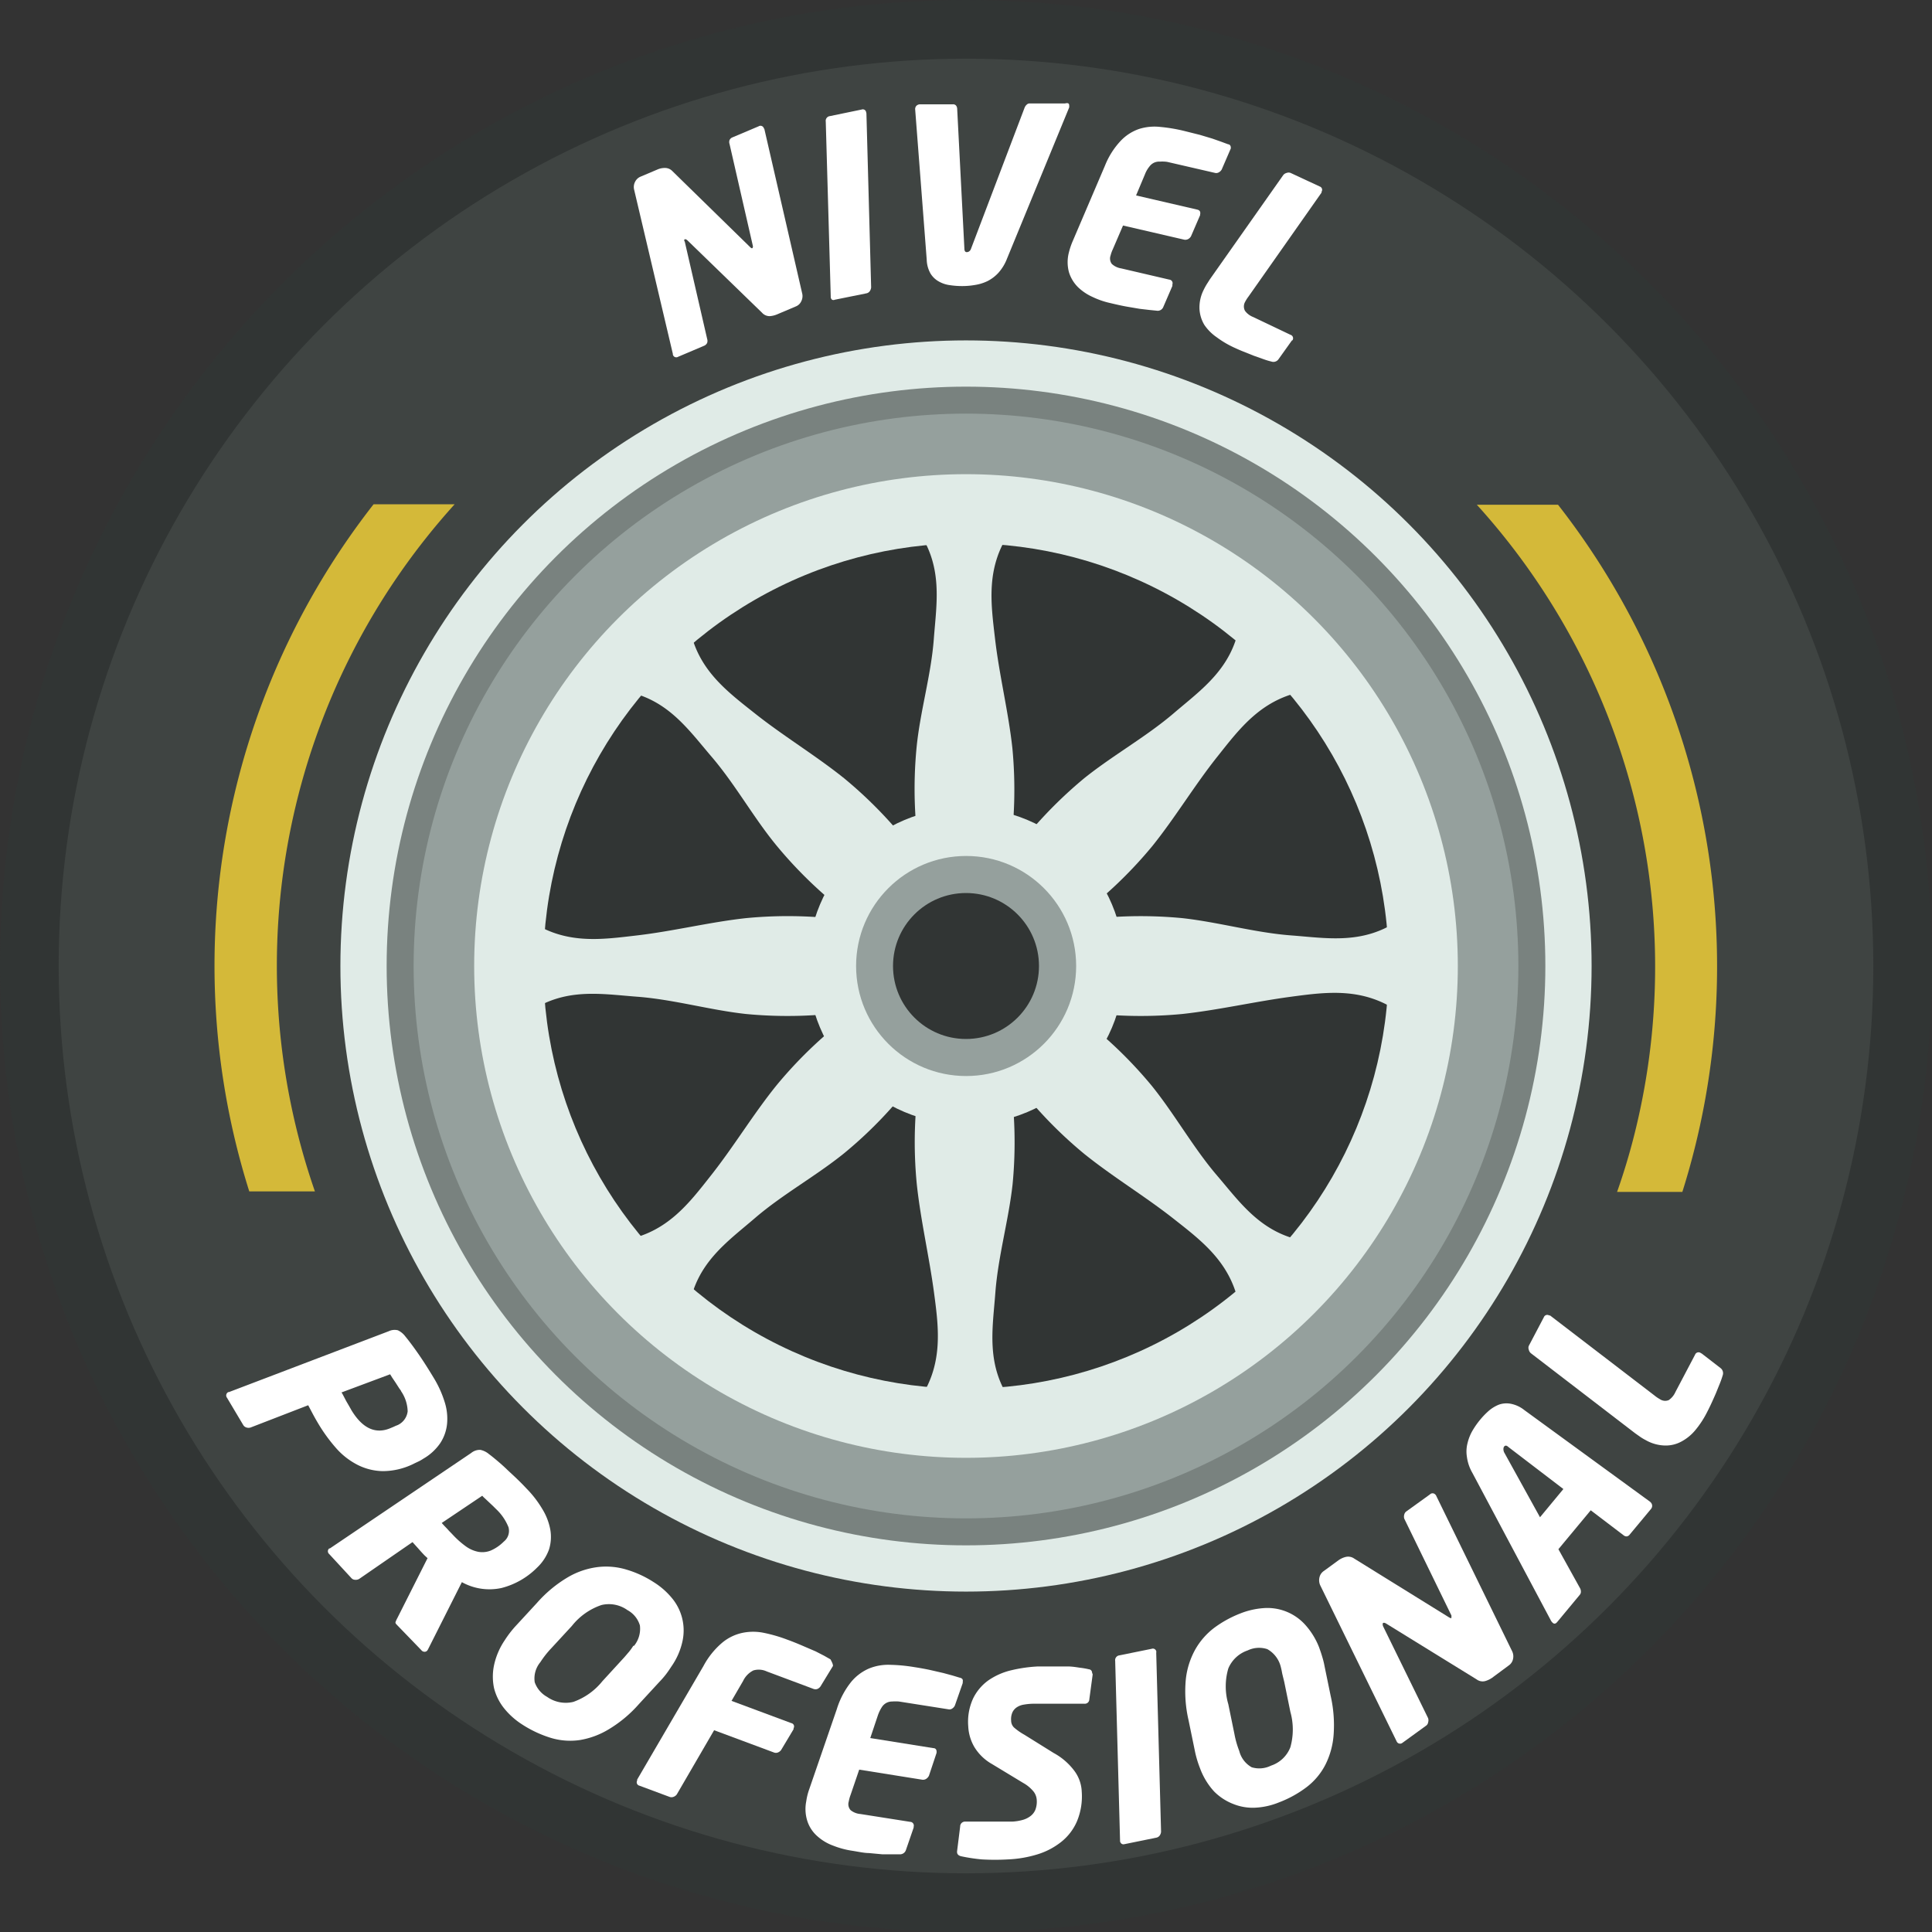
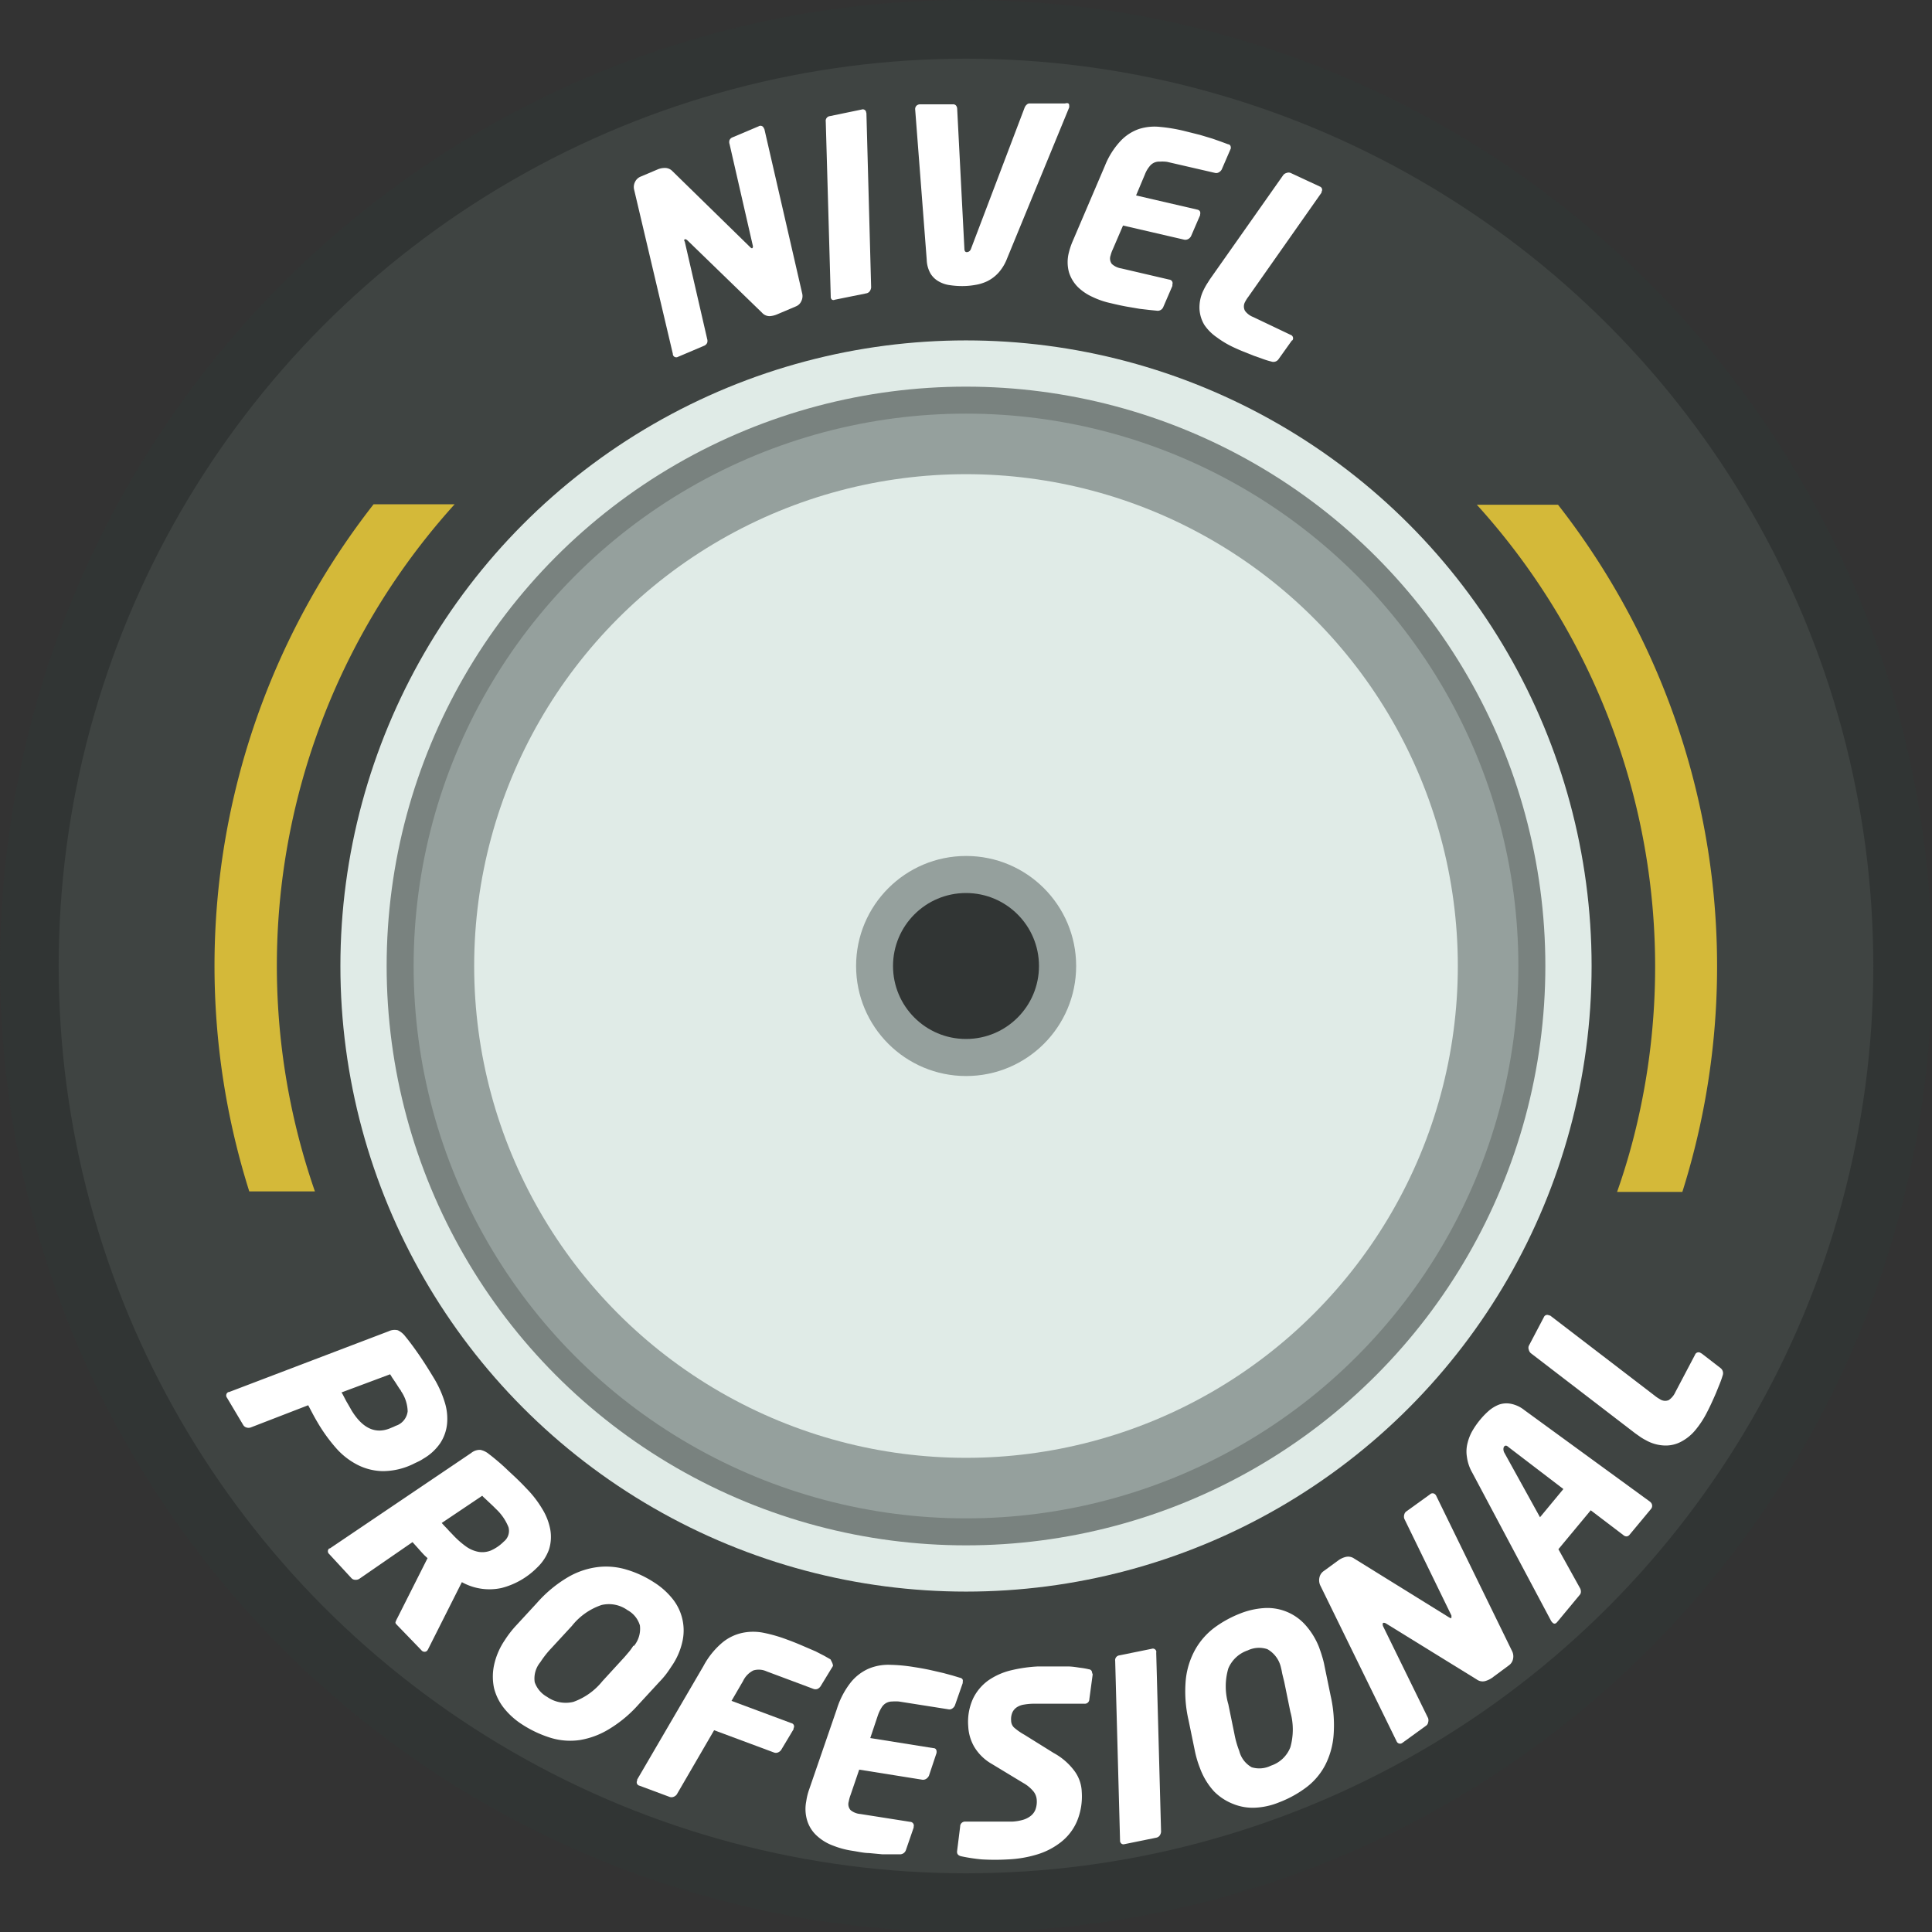
<svg xmlns="http://www.w3.org/2000/svg" viewBox="0 0 155.4 155.4">
  <rect x="0" y="0" width="155.4" height="155.4" fill="#333333" stroke="none" />
  <defs>
    <style>.cls-1{fill:#313534;}.cls-2{fill:#3f4442;}.cls-3{fill:#e0ebe7;}.cls-4{fill:#79827f;}.cls-5{fill:#95a09d;}.cls-6{fill:#d4b939;}.cls-7{fill:#fff;}</style>
  </defs>
  <g id="Capa_2" data-name="Capa 2">
    <g id="Capa_1-2" data-name="Capa 1">
      <circle id="Elipse_118" data-name="Elipse 118" class="cls-1" cx="77.7" cy="77.7" r="77.7" />
      <circle id="Elipse_119" data-name="Elipse 119" class="cls-2" cx="77.7" cy="77.7" r="72.98" />
      <circle id="Elipse_120" data-name="Elipse 120" class="cls-3" cx="77.7" cy="77.7" r="50.32" />
      <circle id="Elipse_121" data-name="Elipse 121" class="cls-4" cx="77.7" cy="77.7" r="46.6" />
      <circle id="Elipse_122" data-name="Elipse 122" class="cls-5" cx="77.7" cy="77.7" r="44.43" />
      <circle id="Elipse_123" data-name="Elipse 123" class="cls-3" cx="77.7" cy="77.7" r="39.56" />
-       <circle id="Elipse_124" data-name="Elipse 124" class="cls-1" cx="77.7" cy="77.7" r="34" />
      <circle id="Elipse_125" data-name="Elipse 125" class="cls-3" cx="77.7" cy="77.7" r="12.74" />
      <path id="Trazado_4025" data-name="Trazado 4025" class="cls-3" d="M78.51,77.7a28.4,28.4,0,0,0,2.66-8.76,35.27,35.27,0,0,0,.26-8.77c-.32-2.92-1.05-5.84-1.39-8.76s-.78-5.84,1.3-8.77H73.81c2.07,2.93,1.52,5.85,1.3,8.77S74,57.25,73.72,60.17A34.8,34.8,0,0,0,74,68.94a28.38,28.38,0,0,0,2.65,8.76A28.35,28.35,0,0,0,74,86.47a34.72,34.72,0,0,0-.26,8.76c.31,2.92,1,5.84,1.39,8.76s.77,5.85-1.3,8.77h7.53c-2.08-2.92-1.52-5.84-1.3-8.77s1.07-5.84,1.39-8.76a35.19,35.19,0,0,0-.26-8.76A28.37,28.37,0,0,0,78.51,77.7Z" />
      <path id="Trazado_4026" data-name="Trazado 4026" class="cls-3" d="M77.57,78.64a28.13,28.13,0,0,0,8.76,2.66,35.27,35.27,0,0,0,8.77.26c2.92-.32,5.84-1,8.76-1.39s5.84-.78,8.77,1.3V73.94c-2.93,2.07-5.85,1.52-8.77,1.3S98,74.17,95.1,73.85a35.27,35.27,0,0,0-8.77.26,28.13,28.13,0,0,0-8.76,2.66,28.1,28.1,0,0,0-8.77-2.66A35.18,35.18,0,0,0,60,73.85c-2.92.32-5.84,1.05-8.76,1.39s-5.85.78-8.77-1.3v7.53c2.92-2.07,5.84-1.52,8.77-1.3s5.84,1.07,8.76,1.39a35.18,35.18,0,0,0,8.76-.26A28.1,28.1,0,0,0,77.57,78.64Z" />
      <path id="Trazado_4027" data-name="Trazado 4027" class="cls-3" d="M78.23,78.37a28.24,28.24,0,0,0,8.08-4.32,35,35,0,0,0,6.38-6c1.84-2.29,3.39-4.88,5.22-7.18s3.58-4.68,7.11-5.29L99.7,50.25c-.6,3.53-3.06,5.21-5.28,7.11s-4.89,3.38-7.19,5.22a35.28,35.28,0,0,0-6,6.38A28.24,28.24,0,0,0,76.9,77a28.4,28.4,0,0,0-8.07,4.31,34.67,34.67,0,0,0-6.38,6c-1.85,2.29-3.4,4.87-5.22,7.18s-3.58,4.68-7.11,5.28l5.32,5.32c.6-3.53,3.06-5.2,5.28-7.11s4.89-3.37,7.18-5.22a34.36,34.36,0,0,0,6-6.38A28,28,0,0,0,78.23,78.37Z" />
      <path id="Trazado_4028" data-name="Trazado 4028" class="cls-3" d="M76.9,78.37a28.05,28.05,0,0,0,4.32,8.07,34.64,34.64,0,0,0,6,6.38c2.3,1.85,4.88,3.4,7.19,5.22s4.67,3.58,5.28,7.11L105,99.83c-3.53-.6-5.21-3.06-7.11-5.28s-3.38-4.89-5.22-7.18a34.67,34.67,0,0,0-6.38-6A28.46,28.46,0,0,0,78.23,77,28.21,28.21,0,0,0,73.92,69a35,35,0,0,0-6-6.38c-2.29-1.84-4.87-3.39-7.18-5.22S56,53.78,55.44,50.25l-5.32,5.32c3.53.6,5.2,3.06,7.11,5.29S60.6,65.75,62.45,68a35,35,0,0,0,6.38,6A28.18,28.18,0,0,0,76.9,78.37Z" />
      <circle id="Elipse_126" data-name="Elipse 126" class="cls-5" cx="77.71" cy="77.7" r="8.85" />
      <circle id="Elipse_127" data-name="Elipse 127" class="cls-1" cx="77.7" cy="77.7" r="5.87" />
      <g id="Grupo_1971" data-name="Grupo 1971">
        <path class="cls-6" d="M131.76,90a52.07,52.07,0,0,1-1.69,5.87h5.25a60.28,60.28,0,0,0-10-55.27h-6.53A55.32,55.32,0,0,1,131.76,90Z" />
        <path class="cls-6" d="M20.06,95.83h5.27A55.33,55.33,0,0,1,36.57,40.56H30.05a60.26,60.26,0,0,0-10,55.27Z" />
      </g>
      <path class="cls-7" d="M61.48,10.37l3.05,13.26a.91.91,0,0,1-.08.6.8.8,0,0,1-.42.41l-1.51.64a1.88,1.88,0,0,1-.61.15.82.82,0,0,1-.62-.28l-6-5.82c-.09-.08-.16-.1-.21-.08s-.07.09,0,.19l1.8,7.82a.53.53,0,0,1,0,.32.47.47,0,0,1-.22.22l-2.12.9a.28.28,0,0,1-.42-.19l0-.05L51,15.23a.9.9,0,0,1,.08-.6.86.86,0,0,1,.44-.42l1.37-.58a1.45,1.45,0,0,1,.59-.12.82.82,0,0,1,.61.26l6.24,6.1c.08.08.14.11.16.1a.09.09,0,0,0,.06-.07.25.25,0,0,0,0-.15l-1.87-8.17a.48.48,0,0,1,0-.31.43.43,0,0,1,.21-.21l2.13-.9a.28.28,0,0,1,.42.16Z" />
      <path class="cls-7" d="M69.69,9.11l.38,14a.61.61,0,0,1-.11.31.42.42,0,0,1-.25.17l-2.57.52a.24.24,0,0,1-.21,0,.29.29,0,0,1-.11-.19l0-.1L66.42,9.78a.38.38,0,0,1,.33-.44l2.56-.53a.27.27,0,0,1,.36.23Z" />
      <path class="cls-7" d="M86,8.47a.86.86,0,0,1,0,.17L81,20.8a3.68,3.68,0,0,1-.69,1.14,3.07,3.07,0,0,1-.88.67,3.56,3.56,0,0,1-1,.31,6,6,0,0,1-1,.09,6.54,6.54,0,0,1-1-.07,2.44,2.44,0,0,1-.9-.29,1.81,1.81,0,0,1-.68-.64,2.4,2.4,0,0,1-.31-1.13l-.93-12.1v0a.39.39,0,0,1,.11-.28.44.44,0,0,1,.3-.11l2.63,0a.31.31,0,0,1,.24.09.43.43,0,0,1,.1.26l.58,11.25c0,.2.07.3.21.29s.27-.1.33-.29l4.3-11.32a.65.65,0,0,1,.17-.25.34.34,0,0,1,.26-.1l2.83,0Q86,8.23,86,8.47Z" />
      <path class="cls-7" d="M99,11.88l0,0s0,0,0,.06l-.73,1.69a.57.57,0,0,1-.23.23.41.41,0,0,1-.3.05l-3.86-.89A2.8,2.8,0,0,0,93.3,13a1,1,0,0,0-.46.08,1,1,0,0,0-.39.32,2.28,2.28,0,0,0-.36.63l-.71,1.69,4.92,1.14c.21.05.28.18.23.4v.05L95.8,19a.57.57,0,0,1-.23.23.5.5,0,0,1-.31.05l-4.93-1.14-.83,1.93a2.55,2.55,0,0,0-.17.48.72.72,0,0,0,.1.68,1.45,1.45,0,0,0,.76.36l3.86.9a.29.29,0,0,1,.25.39V23l-.73,1.69a.48.48,0,0,1-.53.3l-.6-.06-.77-.09-1-.17c-.4-.07-.85-.17-1.35-.29a6.53,6.53,0,0,1-1.43-.49,4.09,4.09,0,0,1-1.2-.81,2.89,2.89,0,0,1-.71-1.19,3.09,3.09,0,0,1,0-1.6,5.78,5.78,0,0,1,.31-.91l2.59-6.06a6.33,6.33,0,0,1,1.27-2,3.7,3.7,0,0,1,1.48-.95,4.17,4.17,0,0,1,1.7-.16,13.25,13.25,0,0,1,1.87.31l1.32.33,1,.3.71.25.54.2C98.94,11.62,99,11.74,99,11.88Z" />
      <path class="cls-7" d="M103.91,27.39l-1.07,1.5a.5.5,0,0,1-.58.19,5.77,5.77,0,0,1-.63-.19l-.79-.28-.85-.34c-.28-.11-.54-.23-.78-.34a7.78,7.78,0,0,1-1.34-.8,3.8,3.8,0,0,1-1-1,2.78,2.78,0,0,1-.39-1.28,3.13,3.13,0,0,1,.34-1.54c.06-.13.14-.27.22-.41l.28-.44,5.9-8.38a.5.5,0,0,1,.27-.17.44.44,0,0,1,.32,0L106.15,15a.28.28,0,0,1,.15.42l0,.07-5.89,8.38a2.89,2.89,0,0,0-.27.43.74.74,0,0,0,0,.7,1.48,1.48,0,0,0,.66.5l3,1.43a.29.29,0,0,1,.16.44Z" />
      <path class="cls-7" d="M34.05,117.33a3.37,3.37,0,0,1-.32.19l-.36.17-.16.08a5.63,5.63,0,0,1-2.42.56,4.66,4.66,0,0,1-2.06-.52A5.85,5.85,0,0,1,27,116.44a13.19,13.19,0,0,1-1.44-2q-.18-.3-.39-.69l-.38-.72-4.63,1.79a.57.57,0,0,1-.34,0,.45.45,0,0,1-.25-.19l-1.31-2.2a.3.3,0,0,1,.11-.46l.05,0,12.84-4.89A1.11,1.11,0,0,1,32,107a1.59,1.59,0,0,1,.59.48c.33.4.71.91,1.13,1.52s.81,1.24,1.18,1.85a8.56,8.56,0,0,1,.86,1.9,4.42,4.42,0,0,1,.2,1.77,3.44,3.44,0,0,1-.55,1.56A4.15,4.15,0,0,1,34.05,117.33ZM32,114.62a1.4,1.4,0,0,0,.79-1.1,3,3,0,0,0-.53-1.62c0-.05-.1-.15-.18-.28l-.27-.42-.27-.4-.16-.26L27.47,112a2.74,2.74,0,0,1,.15.26l.23.44.25.43c.07.13.13.22.15.27q1.37,2.28,3.23,1.44l.17-.07.17-.08Z" />
      <path class="cls-7" d="M43.19,126.1a6.18,6.18,0,0,1-2.85,1.63,4.57,4.57,0,0,1-3.19-.47l-2.71,5.38a.55.55,0,0,1-.09.14.28.28,0,0,1-.21.08.33.33,0,0,1-.25-.13l-2-2.07c-.08-.08-.1-.15-.06-.23a2.16,2.16,0,0,1,.13-.28l2.43-4.82h0l-.11-.1-.15-.14c-.15-.16-.31-.33-.49-.54l-.46-.51L28.89,127a.54.54,0,0,1-.33.07.41.41,0,0,1-.29-.13L26.48,125a.29.29,0,0,1,0-.45l.05,0v0l11.37-7.68a1.1,1.1,0,0,1,.74-.25,1.57,1.57,0,0,1,.69.34c.19.14.41.32.66.53s.5.43.76.68.53.49.81.76.54.53.78.79a8.53,8.53,0,0,1,1.27,1.64,4.85,4.85,0,0,1,.65,1.66,3.38,3.38,0,0,1-.1,1.61A3.77,3.77,0,0,1,43.19,126.1ZM40.52,124a1.1,1.1,0,0,0,.38-1.16,4.07,4.07,0,0,0-1-1.46l-.23-.23-.34-.32-.33-.31a2,2,0,0,1-.21-.21l-3.26,2.19.19.21L36,123c.09.11.19.21.28.3l.19.2a7.08,7.08,0,0,0,1,.88,2.55,2.55,0,0,0,1,.44,1.84,1.84,0,0,0,1-.1A3.39,3.39,0,0,0,40.52,124Z" />
      <path class="cls-7" d="M54,134.05c-.13.2-.27.41-.43.62a7.47,7.47,0,0,1-.54.62l-1.65,1.79a10.22,10.22,0,0,1-2.39,2,6.52,6.52,0,0,1-2.35.88,5.39,5.39,0,0,1-2.32-.17,9.21,9.21,0,0,1-2.33-1.09,6,6,0,0,1-1.44-1.29,4.26,4.26,0,0,1-.81-1.62,4.46,4.46,0,0,1,0-1.86,5.73,5.73,0,0,1,.86-2,8.36,8.36,0,0,1,.94-1.21l1.65-1.79a10.24,10.24,0,0,1,2.53-2.09,6.27,6.27,0,0,1,2.42-.8,5.66,5.66,0,0,1,2.28.22,8.37,8.37,0,0,1,2.16,1,6,6,0,0,1,1.44,1.25,4.06,4.06,0,0,1,.89,3.43A5.59,5.59,0,0,1,54,134.05Zm-3-1.67a2.17,2.17,0,0,0,.47-1.64,2.07,2.07,0,0,0-1-1.23,2.56,2.56,0,0,0-2.09-.41A5.14,5.14,0,0,0,46,130.78l-1.66,1.8a7.67,7.67,0,0,0-.88,1.12,2.05,2.05,0,0,0-.45,1.61,2.16,2.16,0,0,0,1,1.18,2.59,2.59,0,0,0,2.11.4,5.26,5.26,0,0,0,2.33-1.66l1.65-1.8c.18-.19.33-.38.48-.55A4.75,4.75,0,0,0,50.94,132.38Z" />
      <path class="cls-7" d="M67,134s0,0,0,0l0,0-1,1.64a.58.58,0,0,1-.25.21.47.47,0,0,1-.31,0l-3.77-1.41a1.52,1.52,0,0,0-1.07-.08,1.82,1.82,0,0,0-.83.85l-.93,1.6,4.81,1.79a.27.27,0,0,1,.18.41l0,.08-1,1.67a.59.59,0,0,1-.26.2.44.44,0,0,1-.32,0l-4.81-1.79-3,5.16a.55.55,0,0,1-.27.2.44.44,0,0,1-.32,0l-2.42-.9a.28.28,0,0,1-.18-.41l0-.08,5.33-9.13a6.42,6.42,0,0,1,1.51-1.88,3.76,3.76,0,0,1,1.62-.79,4.26,4.26,0,0,1,1.74,0,12,12,0,0,1,1.86.54c.5.18.93.36,1.3.52l1,.43.68.35.51.29C66.94,133.73,67,133.86,67,134Z" />
      <path class="cls-7" d="M77.44,135.25a.35.35,0,0,1,0,.06.08.08,0,0,0,0,.06l-.63,1.8a.56.56,0,0,1-.21.25.38.38,0,0,1-.3.07l-4-.63a3.53,3.53,0,0,0-.54,0,1,1,0,0,0-.46.11,1,1,0,0,0-.38.36,3.11,3.11,0,0,0-.32.68l-.6,1.79,5.07.81c.21,0,.29.16.26.38V141l-.61,1.83a.65.65,0,0,1-.22.25.47.47,0,0,1-.32.07l-5.07-.81-.7,2.05a2.86,2.86,0,0,0-.14.51.72.72,0,0,0,.15.7,1.43,1.43,0,0,0,.79.31l4,.63a.3.3,0,0,1,.28.39V147l-.62,1.8a.5.5,0,0,1-.52.35l-.61,0-.78,0-1.07-.1c-.39,0-.86-.11-1.38-.19a6.89,6.89,0,0,1-1.48-.4,3.92,3.92,0,0,1-1.27-.75,2.76,2.76,0,0,1-.8-1.17,3.17,3.17,0,0,1-.11-1.65,4.89,4.89,0,0,1,.25-1l2.21-6.42a6.62,6.62,0,0,1,1.14-2.17,3.83,3.83,0,0,1,1.44-1.09,4.06,4.06,0,0,1,1.71-.3,13.2,13.2,0,0,1,1.92.18c.52.08,1,.17,1.36.25l1,.23.74.2.56.17Q77.49,135,77.44,135.25Z" />
      <path class="cls-7" d="M87.89,134.68l-.27,2a.36.36,0,0,1-.38.36h0l-.7,0-1.09,0H84.17c-.43,0-.81,0-1.13,0a4.73,4.73,0,0,0-.68.07,1.39,1.39,0,0,0-.55.2,1,1,0,0,0-.37.41,1.37,1.37,0,0,0-.11.68.78.78,0,0,0,.22.54,4.74,4.74,0,0,0,.84.59L84.75,141a5.12,5.12,0,0,1,1.69,1.47,3,3,0,0,1,.57,1.65,5.21,5.21,0,0,1-.39,2.39,4.26,4.26,0,0,1-1.27,1.65,5.82,5.82,0,0,1-1.92,1,9.39,9.39,0,0,1-2.35.4,17.92,17.92,0,0,1-2.11,0,13.75,13.75,0,0,1-1.65-.25c-.22-.05-.33-.16-.34-.33v-.06l.25-2a.39.39,0,0,1,.4-.4h.06c.2,0,.47,0,.82,0l1.06,0h1.05c.34,0,.61,0,.8,0a3.75,3.75,0,0,0,.78-.12,1.87,1.87,0,0,0,.64-.29,1.22,1.22,0,0,0,.43-.52,1.82,1.82,0,0,0,.12-.81,1.21,1.21,0,0,0-.25-.67,2.89,2.89,0,0,0-.84-.7l-2.51-1.52a3.9,3.9,0,0,1-1.43-1.39,3.64,3.64,0,0,1-.48-1.65,4.49,4.49,0,0,1,.39-2.23,3.88,3.88,0,0,1,1.23-1.46,5.43,5.43,0,0,1,1.83-.81,11.7,11.7,0,0,1,2.17-.31c.35,0,.74,0,1.15,0l1.19,0c.39,0,.73.06,1,.1a6.29,6.29,0,0,1,.75.13.27.27,0,0,1,.25.27Z" />
      <path class="cls-7" d="M93,132.94l.39,14.39a.61.61,0,0,1-.11.31.44.44,0,0,1-.26.17l-2.6.53a.26.26,0,0,1-.22-.05.31.31,0,0,1-.11-.2l0-.09-.39-14.4a.39.39,0,0,1,.33-.45l2.61-.53a.28.28,0,0,1,.37.24Z" />
      <path class="cls-7" d="M106.1,132.5c.08.23.17.47.24.72a6.23,6.23,0,0,1,.2.8l.49,2.38a10.66,10.66,0,0,1,.24,3.13,6.39,6.39,0,0,1-.66,2.41,5.35,5.35,0,0,1-1.49,1.79,8.88,8.88,0,0,1-2.26,1.25,5.74,5.74,0,0,1-1.88.42,4.17,4.17,0,0,1-1.79-.3,4.42,4.42,0,0,1-1.53-1,5.65,5.65,0,0,1-1.14-1.88,8.37,8.37,0,0,1-.43-1.48l-.49-2.38a10.27,10.27,0,0,1-.22-3.27,6.32,6.32,0,0,1,.77-2.43,5.74,5.74,0,0,1,1.52-1.73,9,9,0,0,1,2.09-1.15,6.27,6.27,0,0,1,1.86-.43,4.09,4.09,0,0,1,3.31,1.28A5.92,5.92,0,0,1,106.1,132.5ZM103,134a2.25,2.25,0,0,0-1.06-1.35,2.11,2.11,0,0,0-1.58.1,2.59,2.59,0,0,0-1.56,1.45,5.1,5.1,0,0,0,0,2.88l.49,2.39a7.46,7.46,0,0,0,.39,1.37,2.08,2.08,0,0,0,1,1.31,2.11,2.11,0,0,0,1.55-.13,2.52,2.52,0,0,0,1.56-1.48,5.27,5.27,0,0,0,0-2.85l-.49-2.4c-.06-.25-.12-.48-.17-.7A5.87,5.87,0,0,0,103,134Z" />
      <path class="cls-7" d="M115.47,120.21l6.16,12.61a.94.94,0,0,1,.07.62.82.82,0,0,1-.33.51l-1.35,1a1.87,1.87,0,0,1-.57.27.81.81,0,0,1-.68-.14l-7.31-4.51c-.11-.05-.19-.06-.23,0s0,.1,0,.2l3.64,7.43a.56.56,0,0,1,0,.34.39.39,0,0,1-.17.27l-1.89,1.37a.3.3,0,0,1-.46-.09l0,0-6.16-12.58a1,1,0,0,1-.06-.63.84.84,0,0,1,.34-.51l1.22-.89a1.68,1.68,0,0,1,.56-.25.84.84,0,0,1,.67.13l7.63,4.73c.1.06.17.08.19.06s0,0,0-.07a.31.31,0,0,0,0-.15l-3.79-7.78a.58.58,0,0,1,0-.32.43.43,0,0,1,.17-.26l1.9-1.37a.29.29,0,0,1,.46.06Z" />
      <path class="cls-7" d="M132.74,120.81a.41.41,0,0,1,.15.28.39.39,0,0,1-.09.28l-1.73,2.08a.34.34,0,0,1-.23.13.39.39,0,0,1-.26-.1l-2.63-2-2.6,3.13,1.72,3.1a.59.59,0,0,1,.09.31.39.39,0,0,1-.1.27l-1.81,2.18q-.18.22-.36.06s-.07-.07-.12-.14l-6.34-11.92a3.47,3.47,0,0,1-.44-1.29,2.7,2.7,0,0,1,.06-1.14,3.7,3.7,0,0,1,.41-1,6.48,6.48,0,0,1,.6-.85,6.14,6.14,0,0,1,.71-.73,2.89,2.89,0,0,1,.8-.48,1.84,1.84,0,0,1,.94-.07,2.51,2.51,0,0,1,1.1.51l10.11,7.37Zm-11.4-4.41a.47.47,0,0,0-.19-.12c-.05,0-.11,0-.17.08s-.08.26,0,.45l2.89,5.23,1.88-2.27Z" />
      <path class="cls-7" d="M136.89,108.88l1.5,1.16a.52.52,0,0,1,.17.6c-.05.17-.12.38-.22.63l-.32.79c-.12.28-.25.57-.38.85s-.26.54-.38.77a7.54,7.54,0,0,1-.87,1.32,3.72,3.72,0,0,1-1.11.93,2.63,2.63,0,0,1-1.33.34,3.27,3.27,0,0,1-1.57-.43,4.36,4.36,0,0,1-.41-.24l-.44-.31-8.39-6.44a.51.51,0,0,1-.17-.28.43.43,0,0,1,0-.32l1.21-2.3a.29.29,0,0,1,.43-.14l.07,0,8.39,6.43a2.88,2.88,0,0,0,.44.3.75.75,0,0,0,.71.08,1.54,1.54,0,0,0,.54-.65l1.58-3a.3.3,0,0,1,.46-.14Z" />
    </g>
  </g>
</svg>